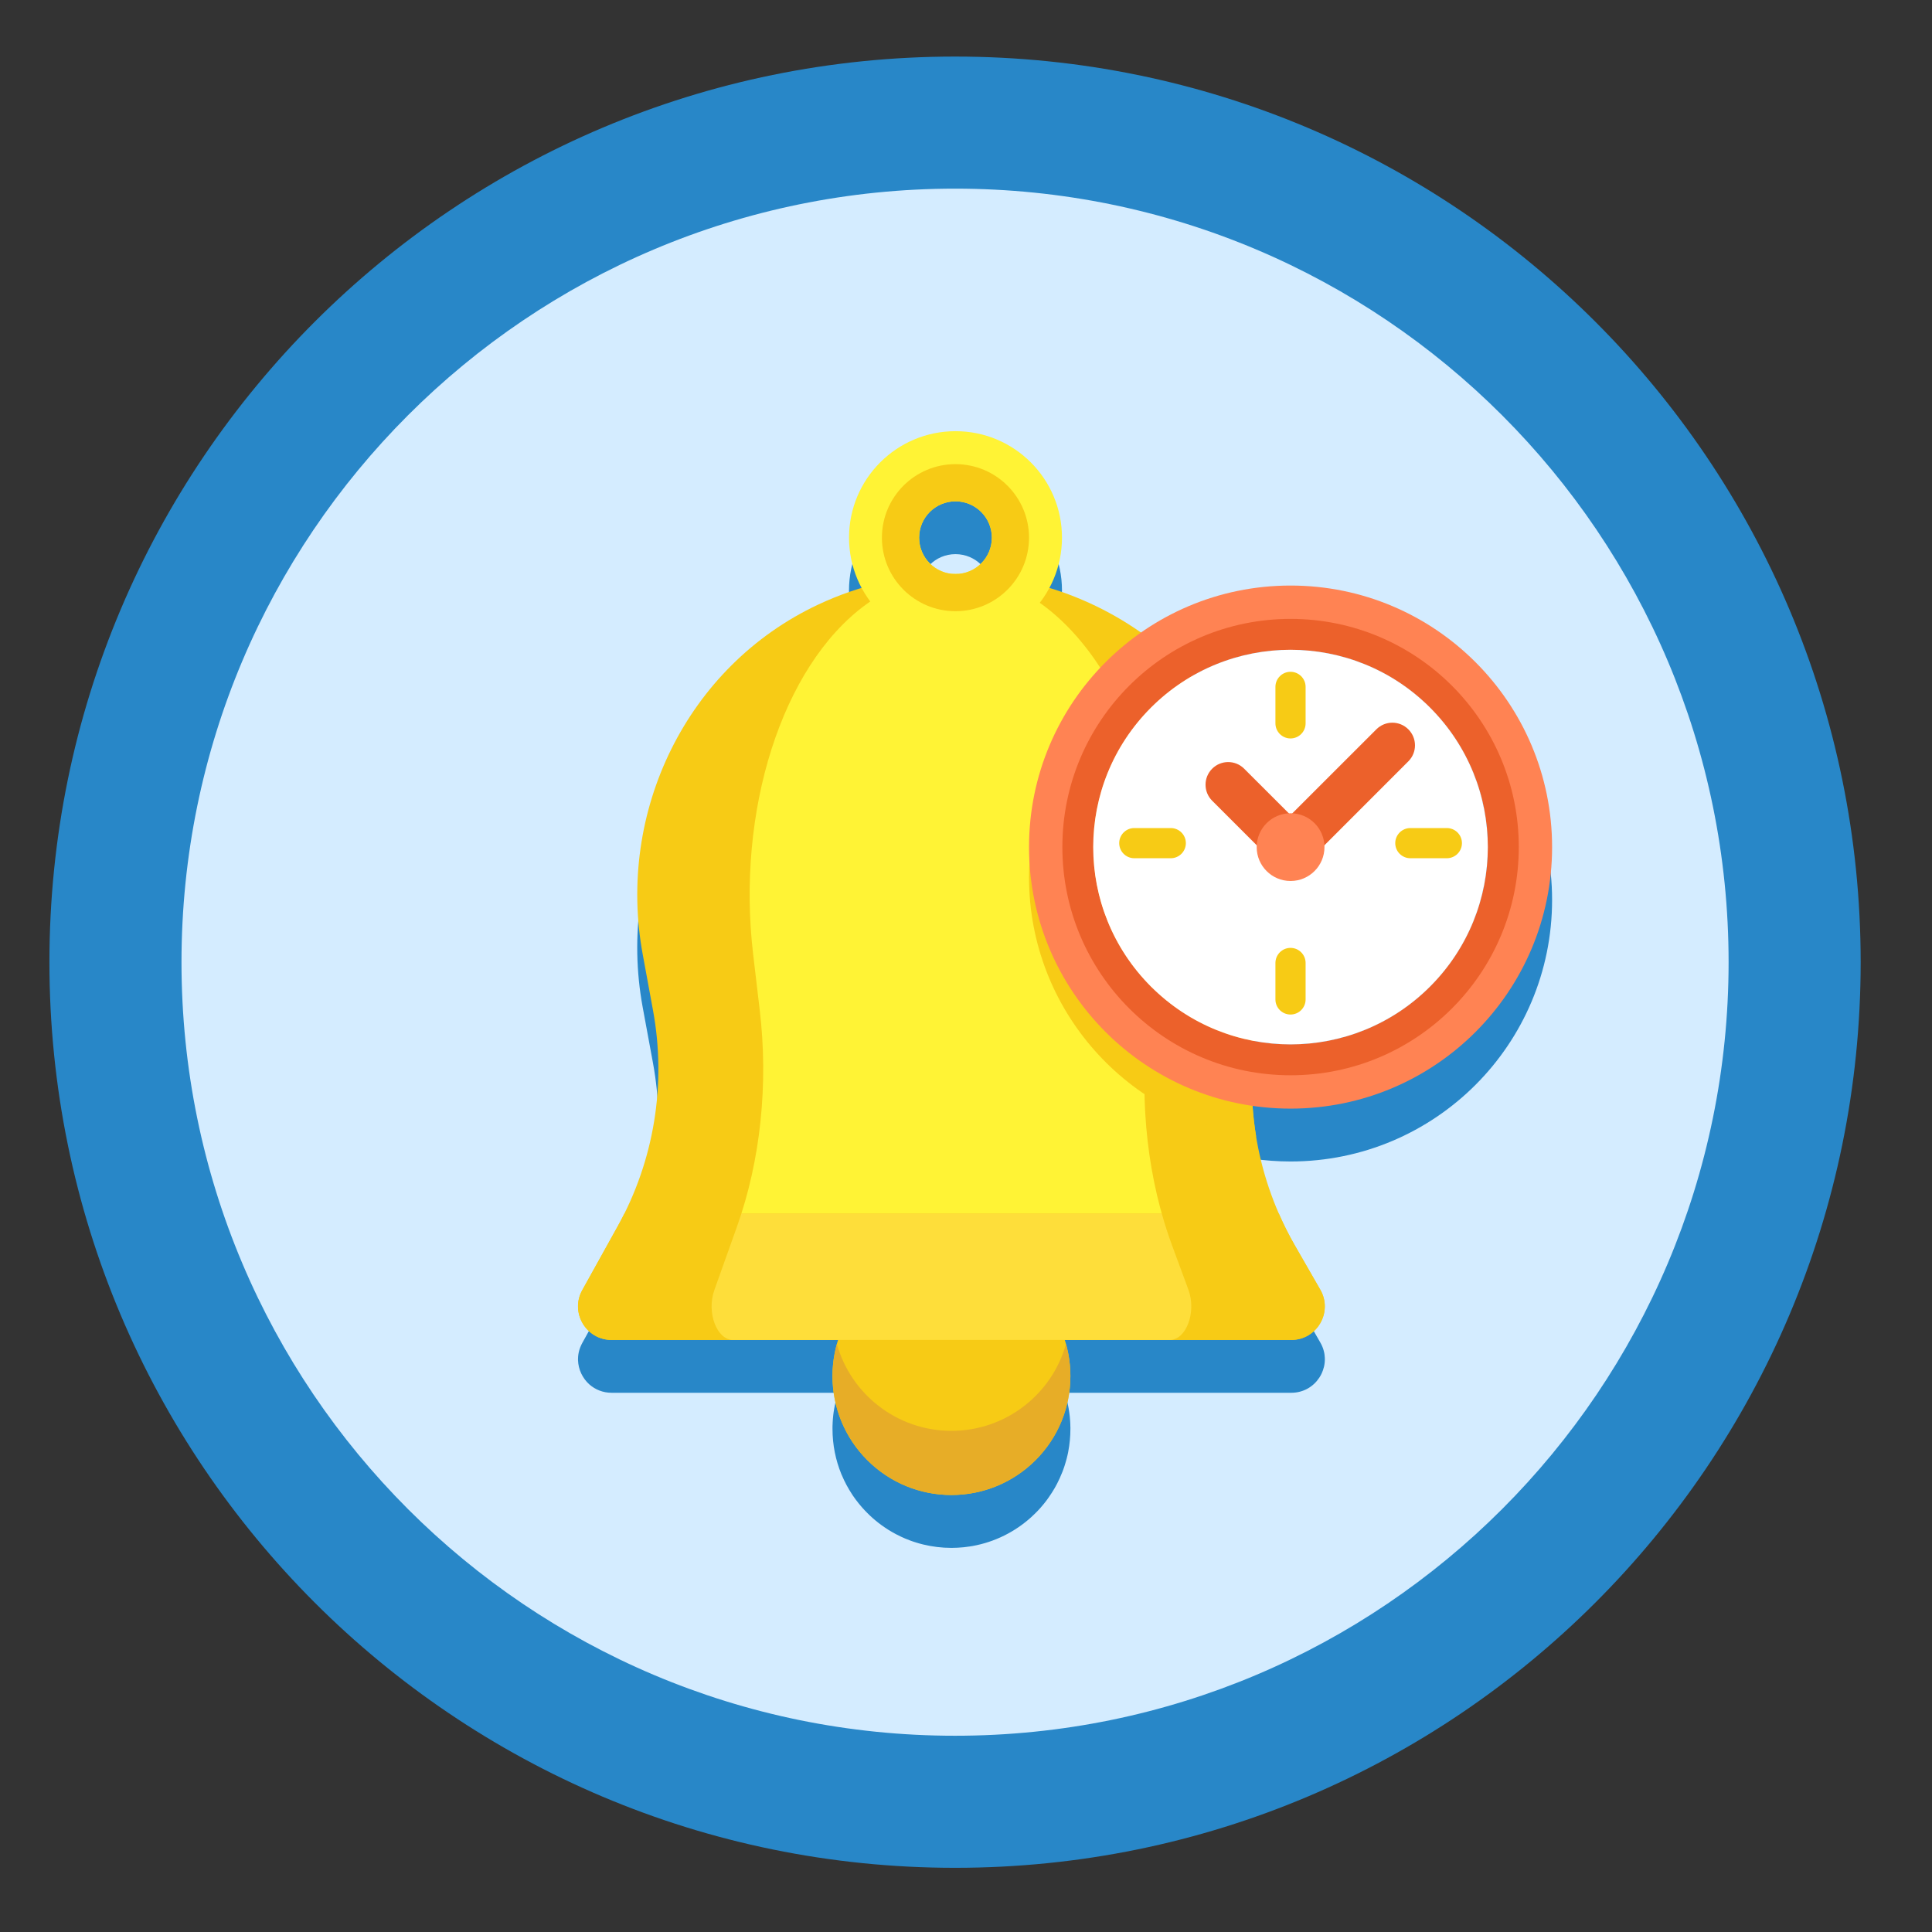
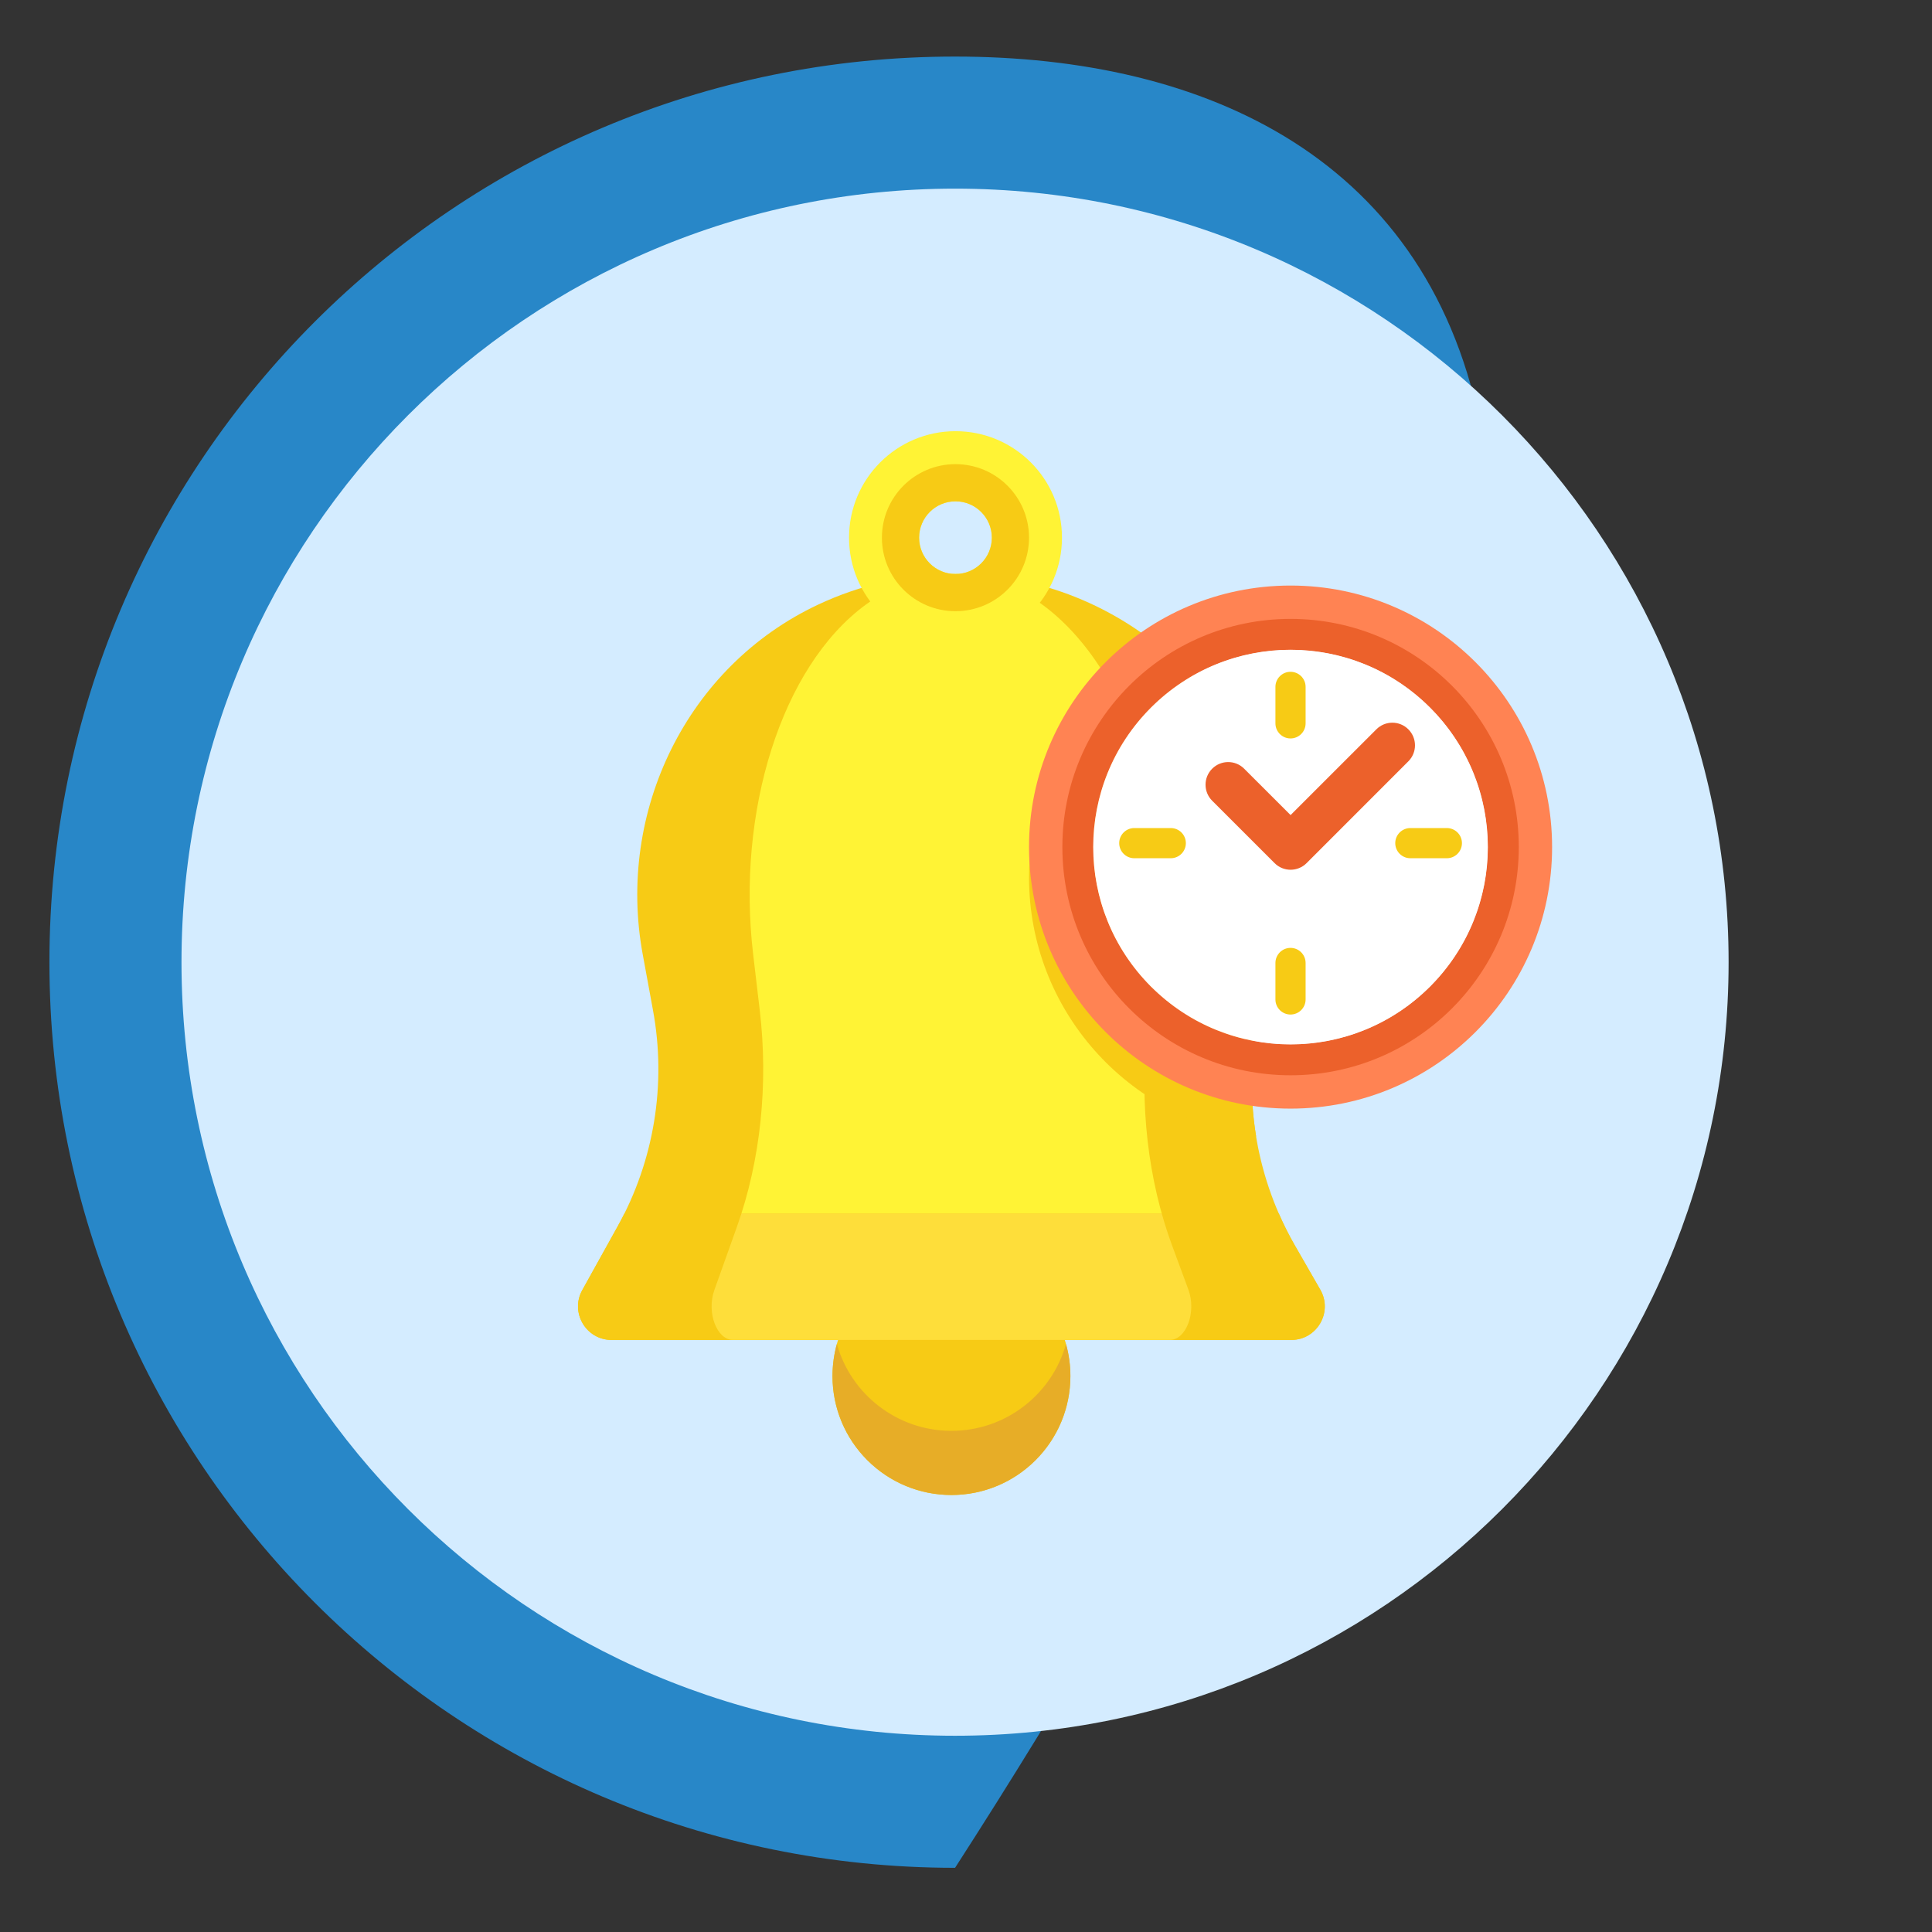
<svg xmlns="http://www.w3.org/2000/svg" width="50" height="50" viewBox="0 0 50 50" fill="none">
  <rect x="0" y="0" width="50" height="50" fill="#333333" stroke="none" />
-   <path d="M24.717 48.339C37.661 48.339 48.154 37.846 48.154 24.901C48.154 11.957 37.661 1.464 24.717 1.464C11.773 1.464 1.279 11.957 1.279 24.901C1.279 37.846 11.773 48.339 24.717 48.339Z" fill="#2887C8" />
+   <path d="M24.717 48.339C48.154 11.957 37.661 1.464 24.717 1.464C11.773 1.464 1.279 11.957 1.279 24.901C1.279 37.846 11.773 48.339 24.717 48.339Z" fill="#2887C8" />
  <path d="M24.717 44.921C35.773 44.921 44.736 35.958 44.736 24.901C44.736 13.845 35.773 4.882 24.717 4.882C13.66 4.882 4.697 13.845 4.697 24.901C4.697 35.958 13.66 44.921 24.717 44.921Z" fill="#D4ECFF" />
-   <path d="M33.4 30.059C37.138 30.059 40.168 27.028 40.168 23.29C40.168 19.552 37.138 16.521 33.4 16.521C31.96 16.521 30.626 16.971 29.529 17.737C28.813 17.235 28.015 16.842 27.159 16.582C27.366 16.195 27.484 15.752 27.484 15.282C27.484 13.76 26.25 12.526 24.728 12.526C23.206 12.526 21.972 13.76 21.972 15.282C21.972 15.752 22.09 16.195 22.297 16.582C21.91 16.699 21.535 16.844 21.174 17.014C17.774 18.611 15.952 22.374 16.633 26.068L16.899 27.51C17.23 29.3 16.968 31.145 16.162 32.77C16.148 32.797 16.134 32.825 16.12 32.852C16.119 32.853 16.119 32.855 16.118 32.856C16.105 32.881 16.092 32.906 16.079 32.931C16.078 32.935 16.075 32.938 16.073 32.942C16.062 32.963 16.052 32.984 16.041 33.004C16.036 33.012 16.032 33.02 16.028 33.028C16.013 33.055 15.998 33.083 15.983 33.11L15.069 34.756C15.052 34.788 15.036 34.821 15.023 34.854C15.02 34.861 15.017 34.868 15.014 34.876C14.984 34.955 14.967 35.035 14.961 35.115C14.961 35.117 14.961 35.118 14.961 35.119C14.96 35.137 14.959 35.156 14.959 35.174C14.959 35.183 14.959 35.192 14.959 35.201C14.963 35.322 14.992 35.439 15.042 35.545C15.054 35.57 15.066 35.594 15.08 35.617C15.094 35.641 15.109 35.664 15.125 35.686C15.13 35.693 15.136 35.7 15.141 35.708C15.174 35.751 15.211 35.791 15.252 35.828C15.327 35.894 15.415 35.949 15.511 35.986C15.608 36.024 15.715 36.045 15.829 36.045H21.689C21.678 36.08 21.668 36.114 21.658 36.15V36.15C21.653 36.166 21.649 36.182 21.645 36.198C21.644 36.199 21.644 36.199 21.644 36.2C21.636 36.233 21.628 36.265 21.62 36.298C21.62 36.299 21.619 36.301 21.619 36.302C21.608 36.351 21.598 36.4 21.59 36.45C21.59 36.452 21.589 36.454 21.589 36.456C21.586 36.472 21.584 36.488 21.581 36.504L21.581 36.505C21.578 36.522 21.576 36.539 21.573 36.556C21.573 36.556 21.573 36.557 21.573 36.557C21.571 36.572 21.569 36.588 21.567 36.603C21.567 36.606 21.566 36.61 21.566 36.614C21.564 36.628 21.563 36.643 21.561 36.657C21.561 36.659 21.561 36.66 21.561 36.662C21.559 36.678 21.558 36.694 21.556 36.71C21.556 36.714 21.555 36.718 21.555 36.723C21.554 36.735 21.553 36.746 21.552 36.759C21.552 36.764 21.552 36.768 21.552 36.773C21.551 36.786 21.55 36.799 21.549 36.812C21.549 36.815 21.549 36.818 21.549 36.822C21.548 36.837 21.547 36.853 21.547 36.868C21.547 36.873 21.547 36.878 21.546 36.883C21.546 36.894 21.546 36.906 21.545 36.918C21.545 36.923 21.545 36.928 21.545 36.933C21.545 36.947 21.545 36.962 21.545 36.976C21.545 36.977 21.545 36.979 21.545 36.981C21.545 37.393 21.626 37.785 21.772 38.145C21.777 38.156 21.782 38.168 21.787 38.179C21.86 38.352 21.948 38.516 22.05 38.671C22.057 38.681 22.064 38.692 22.07 38.702C22.093 38.735 22.116 38.768 22.14 38.801C22.149 38.812 22.157 38.824 22.166 38.835C22.207 38.89 22.251 38.944 22.296 38.995C22.303 39.005 22.312 39.014 22.32 39.023C22.361 39.069 22.403 39.114 22.447 39.157C22.49 39.201 22.535 39.243 22.581 39.284C22.608 39.309 22.637 39.333 22.665 39.356C22.712 39.395 22.761 39.433 22.811 39.469C22.871 39.513 22.932 39.554 22.995 39.594C23.058 39.633 23.123 39.67 23.189 39.705C23.233 39.728 23.277 39.75 23.322 39.771C23.356 39.787 23.39 39.802 23.425 39.817C23.471 39.837 23.517 39.855 23.565 39.872C23.588 39.881 23.612 39.889 23.636 39.897C23.66 39.905 23.684 39.913 23.708 39.92C23.768 39.939 23.829 39.956 23.891 39.971C24.125 40.028 24.371 40.059 24.623 40.059C24.729 40.059 24.834 40.053 24.938 40.043C24.99 40.038 25.041 40.031 25.092 40.023C25.117 40.02 25.143 40.015 25.168 40.011C25.748 39.907 26.272 39.641 26.69 39.262C26.728 39.228 26.764 39.193 26.8 39.157C26.844 39.114 26.886 39.069 26.927 39.023C26.935 39.014 26.943 39.005 26.951 38.995C26.996 38.944 27.039 38.89 27.081 38.835C27.089 38.824 27.098 38.812 27.106 38.801C27.11 38.795 27.114 38.79 27.118 38.784C27.126 38.773 27.134 38.762 27.142 38.75C27.196 38.674 27.247 38.594 27.294 38.513C27.3 38.502 27.306 38.491 27.312 38.48C27.321 38.465 27.33 38.449 27.338 38.433C27.345 38.421 27.351 38.41 27.357 38.398C27.405 38.304 27.449 38.208 27.488 38.109C27.493 38.098 27.497 38.086 27.502 38.074C27.509 38.055 27.516 38.036 27.523 38.016C27.529 38 27.535 37.984 27.54 37.968C27.544 37.956 27.548 37.944 27.552 37.932C27.564 37.893 27.576 37.854 27.587 37.815C27.593 37.796 27.598 37.777 27.603 37.757C27.604 37.752 27.605 37.748 27.607 37.742C27.612 37.723 27.617 37.703 27.621 37.683C27.622 37.678 27.623 37.673 27.625 37.669C27.63 37.646 27.635 37.623 27.64 37.601C27.642 37.588 27.645 37.576 27.647 37.563C27.683 37.374 27.702 37.179 27.702 36.98C27.702 36.964 27.702 36.948 27.702 36.931C27.702 36.927 27.701 36.923 27.701 36.919C27.701 36.906 27.701 36.893 27.7 36.88C27.7 36.876 27.7 36.873 27.7 36.869C27.699 36.853 27.699 36.836 27.698 36.82C27.698 36.819 27.698 36.817 27.698 36.815C27.697 36.801 27.696 36.786 27.695 36.772C27.695 36.768 27.694 36.764 27.694 36.76C27.693 36.747 27.692 36.733 27.691 36.72C27.691 36.717 27.69 36.714 27.69 36.711C27.689 36.694 27.687 36.677 27.686 36.661C27.686 36.661 27.686 36.66 27.686 36.66C27.684 36.644 27.682 36.629 27.68 36.612C27.68 36.61 27.68 36.607 27.679 36.604C27.677 36.588 27.675 36.573 27.673 36.557C27.673 36.557 27.673 36.556 27.673 36.556C27.668 36.522 27.663 36.488 27.657 36.455C27.657 36.453 27.657 36.452 27.657 36.451C27.648 36.401 27.638 36.35 27.627 36.3C27.627 36.3 27.626 36.3 27.626 36.299C27.607 36.213 27.584 36.129 27.557 36.045H33.418C33.731 36.045 33.989 35.887 34.14 35.659C34.145 35.651 34.15 35.643 34.155 35.636C34.165 35.62 34.174 35.604 34.183 35.588C34.191 35.572 34.199 35.556 34.207 35.539C34.23 35.489 34.248 35.437 34.261 35.384C34.264 35.375 34.266 35.366 34.268 35.357C34.283 35.285 34.29 35.212 34.286 35.137C34.285 35.108 34.282 35.08 34.278 35.051C34.273 35.016 34.265 34.981 34.255 34.946C34.251 34.932 34.247 34.918 34.242 34.903C34.236 34.887 34.231 34.871 34.224 34.855C34.217 34.836 34.208 34.818 34.199 34.799C34.19 34.781 34.181 34.763 34.17 34.745L33.515 33.605C33.498 33.574 33.48 33.543 33.462 33.511C33.458 33.503 33.453 33.495 33.449 33.487C33.435 33.463 33.422 33.439 33.409 33.415C33.405 33.407 33.4 33.398 33.395 33.389C33.38 33.36 33.364 33.33 33.348 33.3C33.347 33.299 33.347 33.298 33.346 33.296C33.311 33.229 33.277 33.161 33.244 33.092C33.242 33.089 33.241 33.086 33.239 33.083C33.224 33.051 33.208 33.019 33.193 32.986C33.192 32.985 33.191 32.983 33.191 32.981C33.158 32.911 33.126 32.841 33.095 32.77C32.711 31.887 32.482 30.945 32.417 29.988C32.737 30.034 33.066 30.059 33.4 30.059ZM24.728 14.341C25.248 14.341 25.669 14.762 25.669 15.282C25.669 15.802 25.248 16.224 24.728 16.224C24.208 16.224 23.787 15.802 23.787 15.282C23.787 14.763 24.208 14.341 24.728 14.341Z" fill="#2887C8" />
  <path d="M34.169 33.377L33.514 32.238C32.542 30.547 32.188 28.57 32.515 26.647L32.871 24.542C33.336 21.804 32.452 18.975 30.416 17.087C28.923 15.703 26.924 14.856 24.728 14.856C23.457 14.856 22.253 15.14 21.174 15.647C17.774 17.244 15.952 21.007 16.634 24.701L16.899 26.143C17.253 28.059 16.929 30.039 15.983 31.743L15.069 33.389C14.748 33.967 15.167 34.678 15.828 34.678H33.417C34.084 34.678 34.502 33.956 34.169 33.377Z" fill="#F7CB15" />
  <path d="M30.756 33.377L30.335 32.238C29.71 30.547 29.483 28.57 29.693 26.647L29.922 24.542C30.221 21.804 29.653 18.975 28.345 17.087C27.386 15.703 26.102 14.856 24.691 14.856C23.875 14.856 23.101 15.14 22.408 15.647C20.225 17.244 19.054 21.007 19.492 24.701L19.662 26.143C19.89 28.059 19.681 30.039 19.074 31.743L18.487 33.389C18.281 33.967 18.549 34.678 18.974 34.678H30.272C30.701 34.678 30.969 33.956 30.756 33.377Z" fill="#FFF335" />
  <path d="M26.8 37.789C28.002 36.587 28.002 34.638 26.8 33.436C25.597 32.233 23.648 32.233 22.446 33.436C21.244 34.638 21.244 36.587 22.446 37.789C23.648 38.991 25.597 38.991 26.8 37.789Z" fill="#F7CB15" />
  <path d="M24.623 37.03C23.211 37.03 22.021 36.079 21.658 34.782C21.585 35.047 21.545 35.325 21.545 35.613C21.545 37.313 22.923 38.691 24.623 38.691C26.323 38.691 27.702 37.313 27.702 35.613C27.702 35.325 27.662 35.047 27.588 34.782C27.226 36.079 26.035 37.03 24.623 37.03Z" fill="#E7AD27" />
  <path d="M24.729 11.159C23.206 11.159 21.973 12.393 21.973 13.915C21.973 15.437 23.206 16.671 24.729 16.671C26.251 16.671 27.484 15.437 27.484 13.915C27.484 12.393 26.251 11.159 24.729 11.159ZM24.729 14.856C24.209 14.856 23.787 14.435 23.787 13.915C23.787 13.395 24.209 12.974 24.729 12.974C25.248 12.974 25.67 13.395 25.67 13.915C25.67 14.435 25.248 14.856 24.729 14.856Z" fill="#FFF335" />
  <path d="M24.727 12.012C23.676 12.012 22.824 12.864 22.824 13.915C22.824 14.966 23.676 15.818 24.727 15.818C25.779 15.818 26.631 14.966 26.631 13.915C26.631 12.864 25.779 12.012 24.727 12.012ZM24.727 14.856C24.208 14.856 23.786 14.435 23.786 13.915C23.786 13.396 24.208 12.974 24.727 12.974C25.247 12.974 25.669 13.396 25.669 13.915C25.669 14.435 25.247 14.856 24.727 14.856Z" fill="#F7CB15" />
  <path d="M15.983 31.742L15.069 33.388C14.748 33.967 15.167 34.678 15.828 34.678H33.417C34.084 34.678 34.502 33.956 34.169 33.377L33.514 32.237C33.358 31.966 33.218 31.687 33.094 31.402H16.162C16.105 31.517 16.045 31.63 15.983 31.742Z" fill="#F7CB15" />
  <path d="M30.756 33.377L30.335 32.237C30.235 31.966 30.145 31.687 30.065 31.402H19.189C19.152 31.517 19.114 31.63 19.074 31.742L18.487 33.388C18.281 33.967 18.549 34.678 18.974 34.678H30.272C30.701 34.678 30.969 33.956 30.756 33.377Z" fill="#FEDE3A" />
  <path d="M32.403 27.712C30.06 27.248 28.293 25.183 28.293 22.704C28.293 20.636 29.524 18.856 31.292 18.053C31.028 17.711 30.738 17.386 30.415 17.086C30.309 16.988 30.2 16.894 30.089 16.801C28.026 17.96 26.631 20.169 26.631 22.704C26.631 26.14 29.192 28.976 32.509 29.412C32.416 28.852 32.38 28.282 32.403 27.712Z" fill="#F7CB15" />
  <path d="M33.399 15.154C29.661 15.154 26.631 18.185 26.631 21.923C26.631 25.661 29.661 28.691 33.399 28.691C37.138 28.691 40.168 25.661 40.168 21.923C40.168 18.185 37.138 15.154 33.399 15.154ZM33.399 27.029C30.579 27.029 28.293 24.743 28.293 21.923C28.293 19.103 30.579 16.817 33.399 16.817C36.219 16.817 38.505 19.103 38.505 21.923C38.505 24.743 36.219 27.029 33.399 27.029Z" fill="#FF8353" />
  <path d="M33.4 16.017C30.138 16.017 27.494 18.661 27.494 21.922C27.494 25.184 30.138 27.828 33.4 27.828C36.662 27.828 39.306 25.184 39.306 21.922C39.306 18.661 36.662 16.017 33.4 16.017ZM33.4 27.029C30.58 27.029 28.294 24.743 28.294 21.922C28.294 19.102 30.58 16.816 33.4 16.816C36.22 16.816 38.506 19.102 38.506 21.922C38.506 24.742 36.22 27.029 33.4 27.029Z" fill="#EC612B" />
  <path d="M37.009 25.533C39.003 23.539 39.003 20.306 37.009 18.312C35.015 16.318 31.782 16.318 29.788 18.312C27.794 20.306 27.794 23.539 29.788 25.533C31.782 27.527 35.015 27.527 37.009 25.533Z" fill="white" />
  <path d="M33.4 22.509C33.25 22.509 33.1 22.452 32.986 22.337L31.371 20.723C31.142 20.494 31.142 20.123 31.371 19.894C31.6 19.665 31.971 19.665 32.199 19.894L33.4 21.094L35.62 18.875C35.849 18.646 36.219 18.646 36.448 18.875C36.677 19.104 36.677 19.475 36.448 19.703L33.815 22.337C33.7 22.452 33.55 22.509 33.4 22.509Z" fill="#EC612B" />
-   <path d="M33.4 22.8C32.916 22.8 32.523 22.408 32.523 21.923C32.523 21.439 32.916 21.047 33.4 21.047C33.884 21.047 34.277 21.439 34.277 21.923C34.277 22.408 33.884 22.8 33.4 22.8Z" fill="#FF8353" />
  <path d="M33.398 19.111C33.183 19.111 33.008 18.936 33.008 18.72V17.776C33.008 17.561 33.183 17.386 33.398 17.386C33.614 17.386 33.789 17.561 33.789 17.776V18.72C33.789 18.936 33.614 19.111 33.398 19.111Z" fill="#F7CB15" />
  <path d="M33.398 26.256C33.183 26.256 33.008 26.082 33.008 25.866V24.922C33.008 24.706 33.183 24.531 33.398 24.531C33.614 24.531 33.789 24.706 33.789 24.922V25.866C33.789 26.081 33.614 26.256 33.398 26.256Z" fill="#F7CB15" />
  <path d="M36.109 21.82C36.109 21.605 36.284 21.43 36.5 21.43H37.444C37.66 21.43 37.835 21.605 37.835 21.82C37.835 22.036 37.66 22.211 37.444 22.211H36.5C36.284 22.211 36.109 22.036 36.109 21.82Z" fill="#F7CB15" />
  <path d="M28.965 21.82C28.965 21.605 29.14 21.43 29.355 21.43H30.299C30.515 21.43 30.69 21.605 30.69 21.82C30.69 22.036 30.515 22.211 30.299 22.211H29.355C29.14 22.211 28.965 22.036 28.965 21.82Z" fill="#F7CB15" />
</svg>